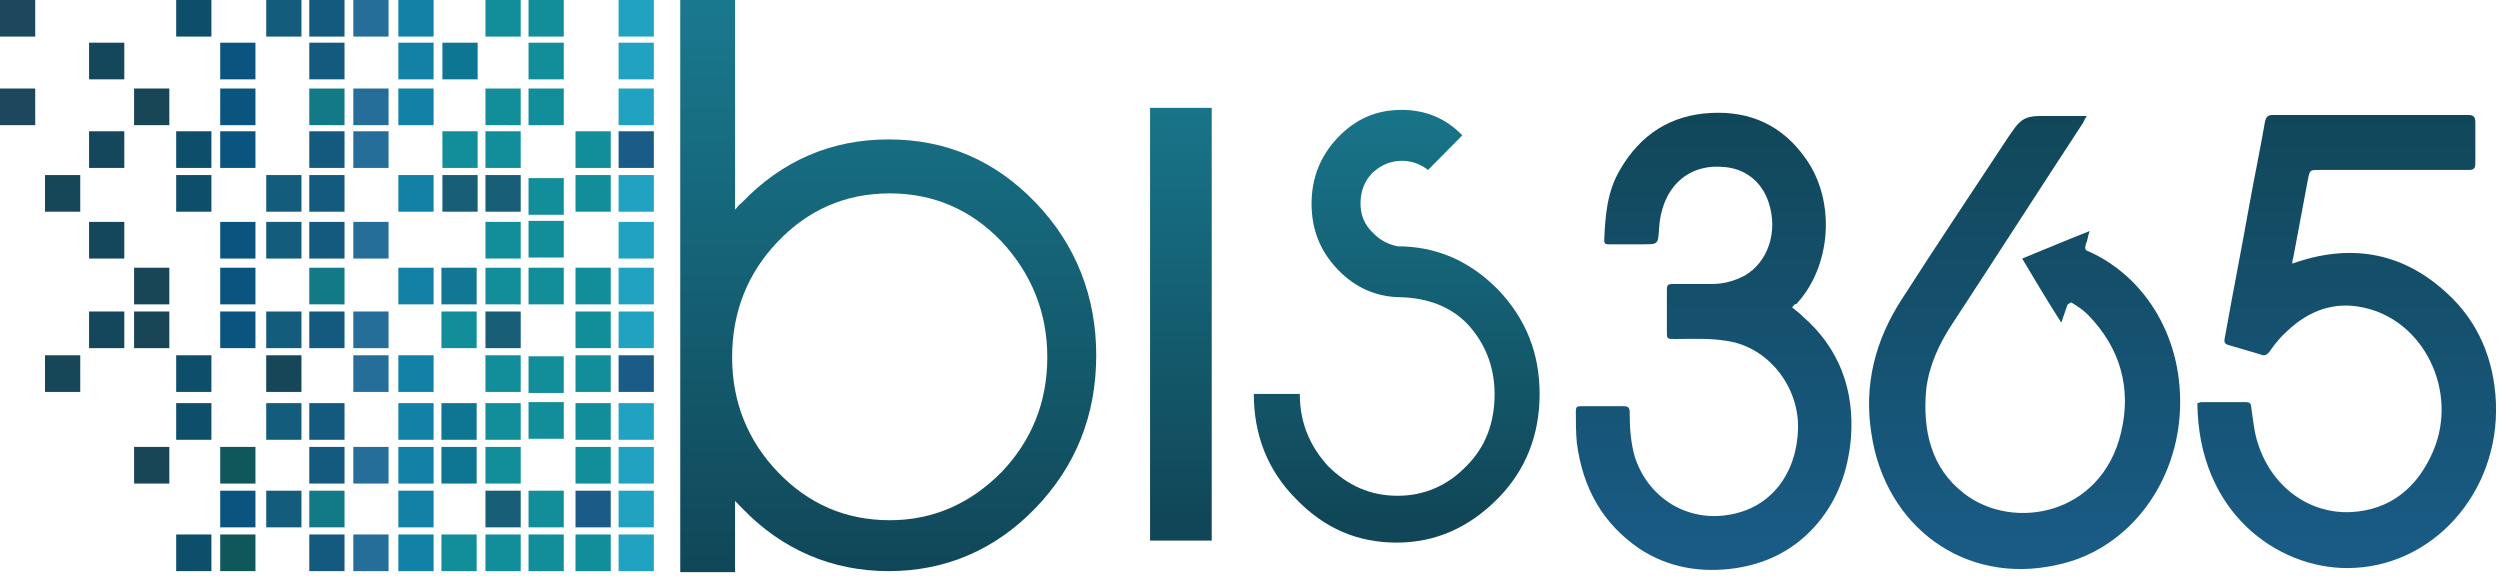
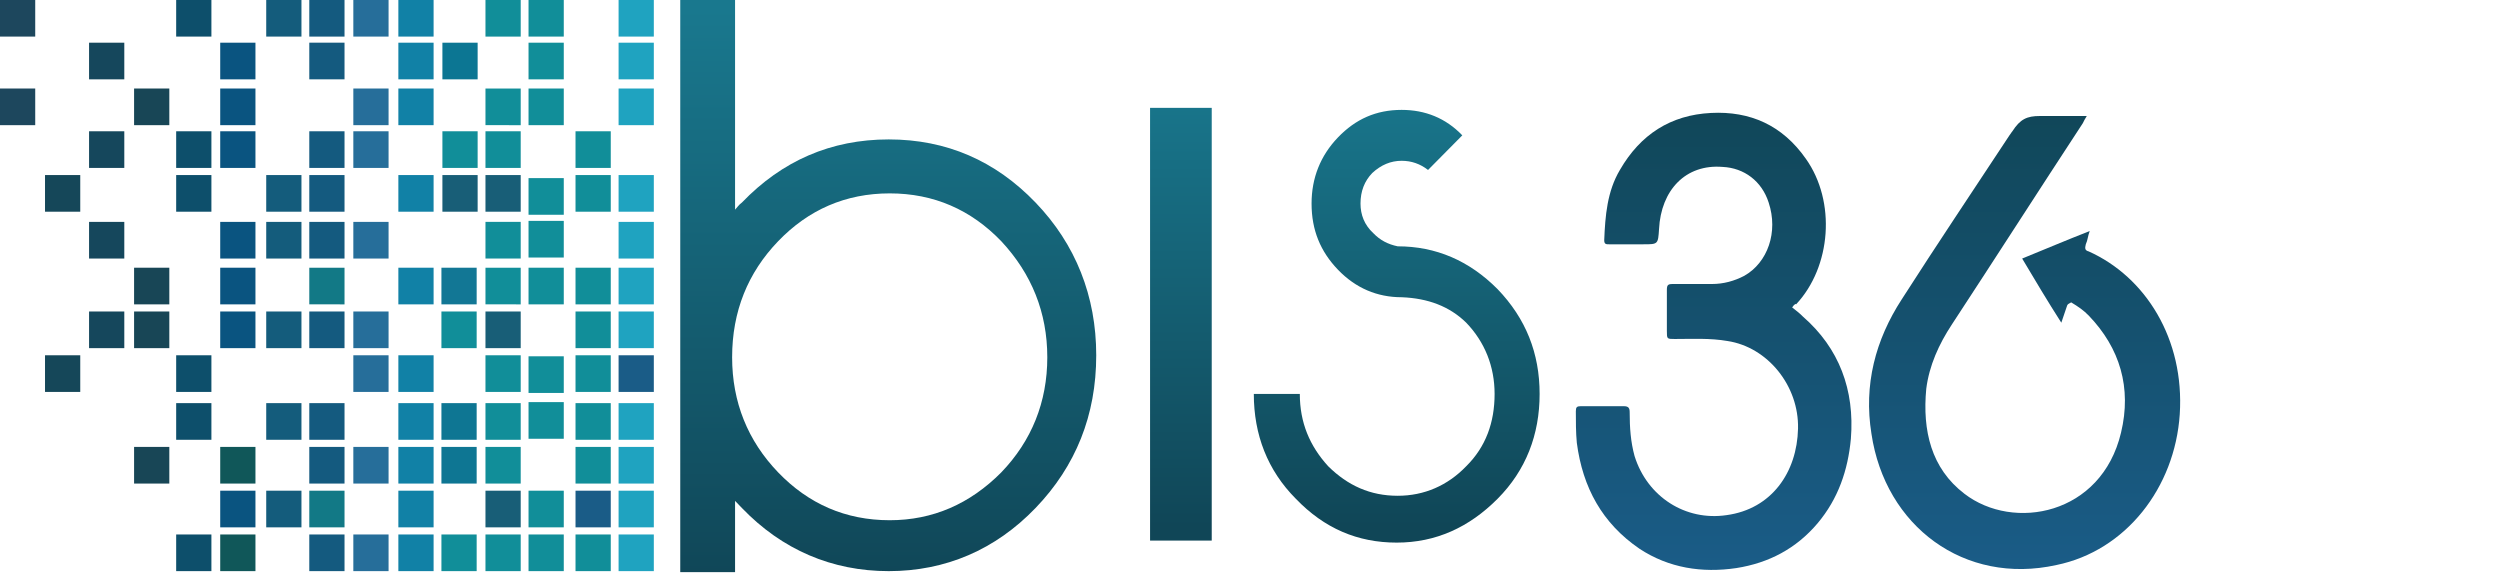
<svg xmlns="http://www.w3.org/2000/svg" width="330" height="76">
  <rect width="100%" height="100%" fill="none" />
  <path fill="none" d="M0 0h350v144H0z" />
  <g class="currentLayer">
    <switch transform="matrix(1.292 0 0 1.344 -19.898 -140.323)" stroke-width="0">
      <g>
        <path d="M78.6 104.4h3.6v3.6h-3.6v-3.6zM78.6 108.6h3.6v3.6h-3.6v-3.6zM78.6 113.1h3.6v3.6h-3.6v-3.6z" class="st0" fill="#1fa3c0" />
-         <path d="M78.6 117.3h3.6v3.6h-3.6v-3.6z" class="st1" fill="#1a5c87" />
        <path d="M78.6 121.6h3.6v3.6h-3.6v-3.6zM78.6 126.2h3.6v3.6h-3.6v-3.6zM78.6 130.7h3.6v3.6h-3.6v-3.6zM78.6 135h3.6v3.6h-3.6V135z" class="st0" fill="#1fa3c0" />
        <path d="M78.6 139.3h3.6v3.6h-3.6v-3.6z" class="st1" fill="#1a5c87" />
        <path d="M78.6 144h3.6v3.6h-3.6V144zM78.6 148.3h3.6v3.6h-3.6v-3.6zM78.6 152.6h3.6v3.6h-3.6v-3.6zM78.6 156.9h3.6v3.6h-3.6v-3.6z" class="st0" fill="#1fa3c0" />
        <path d="M20 121.6h3.6v3.6H20v-3.6zM20 139.3h3.6v3.6H20v-3.6z" class="st2" fill="#154759" />
        <path d="M24.5 108.6h3.6v3.6h-3.6v-3.6zM24.5 117.3h3.6v3.6h-3.6v-3.6zM24.5 126.2h3.6v3.6h-3.6v-3.6zM24.5 135h3.6v3.6h-3.6V135z" class="st3" fill="#15475c" />
        <path d="M29.1 113.1h3.6v3.6h-3.6v-3.6zM29.1 130.7h3.6v3.6h-3.6v-3.6zM29.1 135h3.6v3.6h-3.6V135zM29.1 148.3h3.6v3.6h-3.6v-3.6z" class="st4" fill="#184656" />
        <path d="M33.4 104.4H37v3.6h-3.6v-3.6zM33.4 117.3H37v3.6h-3.6v-3.6zM33.4 121.6H37v3.6h-3.6v-3.6zM33.4 139.3H37v3.6h-3.6v-3.6zM33.4 144H37v3.6h-3.6V144zM33.4 156.9H37v3.6h-3.6v-3.6z" class="st5" fill="#0d4f6b" />
        <path d="M37.9 108.6h3.6v3.6h-3.6v-3.6zM37.9 113.1h3.6v3.6h-3.6v-3.6zM37.9 117.3h3.6v3.6h-3.6v-3.6zM37.9 126.2h3.6v3.6h-3.6v-3.6zM37.9 130.7h3.6v3.6h-3.6v-3.6zM37.9 135h3.6v3.6h-3.6V135z" class="st6" fill="#0a5480" />
        <path d="M37.9 148.3h3.6v3.6h-3.6v-3.6z" class="st7" fill="#105759" />
        <path d="M37.9 152.6h3.6v3.6h-3.6v-3.6z" class="st6" fill="#0a5480" />
        <path d="M37.9 156.9h3.6v3.6h-3.6v-3.6z" class="st7" fill="#105759" />
        <path d="M42.6 104.4h3.6v3.6h-3.6v-3.6zM42.6 121.6h3.6v3.6h-3.6v-3.6zM42.6 126.2h3.6v3.6h-3.6v-3.6zM42.6 135h3.6v3.6h-3.6V135z" class="st8" fill="#145c7c" />
-         <path d="M42.6 139.3h3.6v3.6h-3.6v-3.6z" class="st2" fill="#154759" />
        <path d="M42.6 144h3.6v3.6h-3.6V144zM42.6 152.6h3.6v3.6h-3.6v-3.6z" class="st8" fill="#145c7c" />
        <path d="M47 104.4h3.6v3.6H47v-3.6zM47 108.6h3.6v3.6H47v-3.6z" class="st9" fill="#145a7f" />
-         <path d="M47 113.1h3.6v3.6H47v-3.6z" class="st10" fill="#127986" />
        <path d="M15.4 104.4H19v3.6h-3.6v-3.6zM15.4 113.1H19v3.6h-3.6v-3.6z" class="st11" fill="#1d475d" />
        <path d="M47 117.3h3.6v3.6H47v-3.6zM47 121.6h3.6v3.6H47v-3.6zM47 126.2h3.6v3.6H47v-3.6z" class="st9" fill="#145a7f" />
        <path d="M47 130.7h3.6v3.6H47v-3.6z" class="st10" fill="#127986" />
        <path d="M47 135h3.6v3.6H47V135zM47 144h3.6v3.6H47V144zM47 148.3h3.6v3.6H47v-3.6z" class="st9" fill="#145a7f" />
        <path d="M47 152.6h3.6v3.6H47v-3.6z" class="st10" fill="#127986" />
        <path d="M47 156.9h3.6v3.6H47v-3.6z" class="st9" fill="#145a7f" />
        <path d="M51.5 104.4h3.6v3.6h-3.6v-3.6zM51.5 113.1h3.6v3.6h-3.6v-3.6zM51.5 117.3h3.6v3.6h-3.6v-3.6zM51.5 126.2h3.6v3.6h-3.6v-3.6zM51.5 135h3.6v3.6h-3.6V135zM51.5 139.3h3.6v3.6h-3.6v-3.6zM51.5 148.3h3.6v3.6h-3.6v-3.6zM51.5 156.9h3.6v3.6h-3.6v-3.6z" class="st12" fill="#266e9a" />
        <path d="M56.1 104.4h3.6v3.6h-3.6v-3.6zM56.1 108.6h3.6v3.6h-3.6v-3.6zM56.1 113.1h3.6v3.6h-3.6v-3.6zM56.1 121.6h3.6v3.6h-3.6v-3.6zM56.1 130.7h3.6v3.6h-3.6v-3.6zM56.1 139.3h3.6v3.6h-3.6v-3.6zM56.1 144h3.6v3.6h-3.6V144zM56.1 148.3h3.6v3.6h-3.6v-3.6zM56.1 152.6h3.6v3.6h-3.6v-3.6zM56.1 156.9h3.6v3.6h-3.6v-3.6z" class="st13" fill="#1181a6" />
        <path d="M65 104.4h3.6v3.6H65v-3.6z" class="st14" fill="#118e99" />
        <path d="M60.6 108.6h3.6v3.6h-3.6v-3.6z" class="st15" fill="#0c7693" />
        <path d="M65 113.1h3.6v3.6H65v-3.6zM65 117.3h3.6v3.6H65v-3.6zM60.6 117.3h3.6v3.6h-3.6v-3.6z" class="st14" fill="#118e99" />
        <path d="M65 121.6h3.6v3.6H65v-3.6zM60.6 121.6h3.6v3.6h-3.6v-3.6z" class="st16" fill="#185e77" />
        <path d="M65 126.2h3.6v3.6H65v-3.6zM65 130.7h3.6v3.6H65v-3.6z" class="st14" fill="#118e99" />
-         <path d="M60.5 130.7h3.6v3.6h-3.6v-3.6z" class="st17" fill="#127795" />
+         <path d="M60.5 130.7h3.6v3.6h-3.6z" class="st17" fill="#127795" />
        <path d="M60.5 135h3.6v3.6h-3.6V135z" class="st14" fill="#118e99" />
        <path d="M65 135h3.6v3.6H65V135z" class="st16" fill="#185e77" />
        <path d="M65 139.3h3.6v3.6H65v-3.6zM65 144h3.6v3.6H65V144zM65 148.3h3.6v3.6H65v-3.6z" class="st14" fill="#118e99" />
        <path d="M60.5 144h3.6v3.6h-3.6V144zM60.5 148.3h3.6v3.6h-3.6v-3.6z" class="st18" fill="#0e7693" />
        <path d="M65 152.6h3.6v3.6H65v-3.6z" class="st16" fill="#185e77" />
        <path d="M65 156.9h3.6v3.6H65v-3.6zM60.5 156.9h3.6v3.6h-3.6v-3.6zM69.4 104.4H73v3.6h-3.6v-3.6zM69.4 108.6H73v3.6h-3.6v-3.6zM69.4 113.1H73v3.6h-3.6v-3.6zM69.4 121.9H73v3.6h-3.6v-3.6zM69.4 126.1H73v3.6h-3.6v-3.6zM69.4 130.7H73v3.6h-3.6v-3.6zM69.4 152.6H73v3.6h-3.6v-3.6zM69.4 139.4H73v3.6h-3.6v-3.6zM69.4 143.9H73v3.6h-3.6v-3.6zM69.4 156.9H73v3.6h-3.6v-3.6zM74.2 117.3h3.6v3.6h-3.6v-3.6zM74.2 121.6h3.6v3.6h-3.6v-3.6zM74.2 130.7h3.6v3.6h-3.6v-3.6zM74.2 135h3.6v3.6h-3.6V135zM74.2 139.3h3.6v3.6h-3.6v-3.6zM74.2 144h3.6v3.6h-3.6V144zM74.2 148.3h3.6v3.6h-3.6v-3.6z" class="st14" fill="#118e99" />
        <path d="M74.2 152.6h3.6v3.6h-3.6v-3.6z" class="st1" fill="#1a5c87" />
        <path d="M74.2 156.9h3.6v3.6h-3.6v-3.6z" class="st14" fill="#118e99" />
        <linearGradient id="a" gradientUnits="userSpaceOnUse" x1="106.168" y1="161.729" x2="106.168" y2="103.429">
          <stop offset="0" stop-color="#104657" />
          <stop offset=".968" stop-color="#19788e" />
        </linearGradient>
        <path class="st19" d="M90.5 160.6h-5.6v-56.2h5.6V125c.2-.2.4-.5.7-.7 4.1-4.1 9.1-6.2 15-6.2s10.9 2.1 15 6.2 6.2 9.2 6.2 15c0 5.9-2.1 10.9-6.2 15s-9.2 6.2-15 6.2-10.9-2.1-15-6.2l-.7-.7v7zm4.4-32.5c-3.1 3.1-4.7 6.9-4.7 11.4 0 4.4 1.6 8.2 4.7 11.3 3.1 3.1 6.9 4.7 11.4 4.7 4.4 0 8.2-1.6 11.4-4.7 3.1-3.1 4.7-6.9 4.7-11.3s-1.6-8.2-4.7-11.4c-3.1-3.1-6.9-4.7-11.4-4.7s-8.3 1.6-11.4 4.7z" fill="url(#a)" />
        <linearGradient id="b" gradientUnits="userSpaceOnUse" x1="136.032" y1="156.143" x2="136.032" y2="110.197">
          <stop offset="0" stop-color="#104657" />
          <stop offset=".968" stop-color="#19788e" />
        </linearGradient>
        <path class="st20" d="M139.2 115v42.5h-6.3V115h6.3z" fill="url(#b)" />
        <linearGradient id="c" gradientUnits="userSpaceOnUse" x1="158.014" y1="156.143" x2="158.014" y2="110.197">
          <stop offset="0" stop-color="#104657" />
          <stop offset=".968" stop-color="#19788e" />
        </linearGradient>
        <path class="st21" d="M158.6 133.6c-2.5 0-4.7-.9-6.5-2.7-1.8-1.8-2.7-3.9-2.7-6.5 0-2.5.9-4.7 2.7-6.5 1.8-1.8 3.9-2.7 6.5-2.7 2.4 0 4.5.8 6.2 2.5l-3.5 3.4c-.8-.6-1.7-.9-2.7-.9-1.1 0-2.1.4-3 1.2-.8.8-1.2 1.8-1.2 3 0 1.1.4 2.1 1.3 2.9.7.7 1.5 1.1 2.5 1.3 3.9 0 7.3 1.4 10.2 4.2 2.9 2.9 4.3 6.3 4.3 10.3 0 4-1.4 7.5-4.3 10.3-2.9 2.8-6.3 4.3-10.3 4.3-4 0-7.4-1.4-10.3-4.3-2.9-2.8-4.3-6.3-4.3-10.3h4.7c0 2.8 1 5.1 2.9 7.1 2 1.9 4.3 2.9 7.1 2.9 2.7 0 5.1-1 7-2.9 2-1.9 2.9-4.3 2.9-7.1 0-2.7-1-5.1-2.9-7-1.7-1.6-3.9-2.4-6.6-2.5z" fill="url(#c)" />
        <linearGradient id="d" gradientUnits="userSpaceOnUse" x1="255.148" y1="113.524" x2="255.148" y2="161.799">
          <stop offset="0" stop-color="#104657" />
          <stop offset=".968" stop-color="#1a5c87" />
        </linearGradient>
-         <path class="st22" d="M249.6 130.3c5.8-2 11.2-1.2 15.8 2.9 3.2 2.8 4.8 6.5 5 10.7.4 8.9-6.5 16.3-15.2 16.3-7.1 0-15.2-5.4-15.3-16.2.1 0 .3-.1.4-.1h4.5c.4 0 .6.1.6.5.2 1.2.3 2.5.7 3.6 1.4 4.2 5.2 6.9 9.5 6.7 4-.2 6.8-2.4 8.4-6 2.6-5.9-1-12.9-7.2-14.1-2.9-.6-5.5.3-7.7 2.3-.7.6-1.3 1.3-1.8 2-.3.4-.6.5-1 .3-1.1-.3-2.1-.6-3.2-.9-.4-.1-.5-.3-.4-.7.8-4.3 1.7-8.7 2.5-13 .5-2.7 1.1-5.4 1.6-8.2.1-.5.3-.7.8-.7h20c.5 0 .7.2.7.7v4c0 .6-.2.7-.7.7h-15.3c-.9 0-.9 0-1.1.9-.5 2.6-1 5.1-1.5 7.7-.1.3-.1.4-.1.6z" fill="url(#d)" />
        <linearGradient id="e" gradientUnits="userSpaceOnUse" x1="222.343" y1="113.524" x2="222.343" y2="161.799">
          <stop offset="0" stop-color="#104657" />
          <stop offset=".968" stop-color="#1a5c87" />
        </linearGradient>
        <path class="st23" d="M226.6 134.4c-.2.6-.4 1.1-.6 1.7-1.4-2.1-2.7-4.2-4-6.3 2.3-.9 4.5-1.8 6.9-2.7-.2.5-.2.9-.4 1.3-.1.4-.1.6.3.7 5.8 2.5 9.8 8.6 9.3 16-.5 7.2-5.5 13.4-12.6 14.8-9.4 2-17.5-3.8-18.9-12.9-.8-4.8.4-9.2 3.1-13.2 3.6-5.4 7.3-10.7 11-16.1.1-.1.2-.3.3-.4.8-1.2 1.5-1.5 2.8-1.5h4.8c-.2.3-.3.5-.4.7-4.5 6.6-8.9 13.2-13.4 19.8-1.3 1.9-2.3 4-2.6 6.3-.4 4.1.5 7.8 3.9 10.3 5 3.7 14 2.1 16-6 1.1-4.4-.1-8.3-3.3-11.5-.5-.5-1.1-.9-1.8-1.3-.1.1-.3.1-.4.3z" fill="url(#e)" />
        <linearGradient id="f" gradientUnits="userSpaceOnUse" x1="190.539" y1="113.524" x2="190.539" y2="161.799">
          <stop offset="0" stop-color="#104657" />
          <stop offset=".968" stop-color="#1a5c87" />
        </linearGradient>
        <path class="st24" d="M198.5 134.6c.4.3.8.6 1.1.9 3.7 3.1 5.3 7.2 4.9 12-.3 3.1-1.3 5.9-3.4 8.3-2.2 2.5-5 3.9-8.3 4.4-3.5.5-6.9 0-9.9-1.9-3.8-2.5-5.8-6-6.4-10.4-.1-1-.1-2.1-.1-3.1 0-.4.1-.5.5-.5h4.4c.5 0 .6.2.6.6 0 1.5.1 2.9.5 4.3 1.3 4 5.2 6.4 9.4 5.8 4.6-.6 7.2-4.2 7.3-8.5.1-4.2-3.1-8-7.2-8.6-1.8-.3-3.6-.2-5.4-.2-.8 0-.8 0-.8-.8v-4c0-.5.1-.6.6-.6h4c1.2 0 2.3-.3 3.3-.8 2.4-1.3 3.5-4.3 2.5-7.2-.7-2.1-2.5-3.4-4.7-3.5-3.8-.3-6.3 2.3-6.5 6.1-.1 1.5-.1 1.5-1.6 1.5h-3.5c-.3 0-.5 0-.5-.4.1-2.4.3-4.8 1.6-6.9 2.1-3.5 5.2-5.4 9.3-5.6 4-.2 7.3 1.2 9.7 4.5 3.1 4.2 2.6 10.6-1 14.3 0-.1-.2 0-.4.3z" fill="url(#f)" />
      </g>
    </switch>
  </g>
</svg>